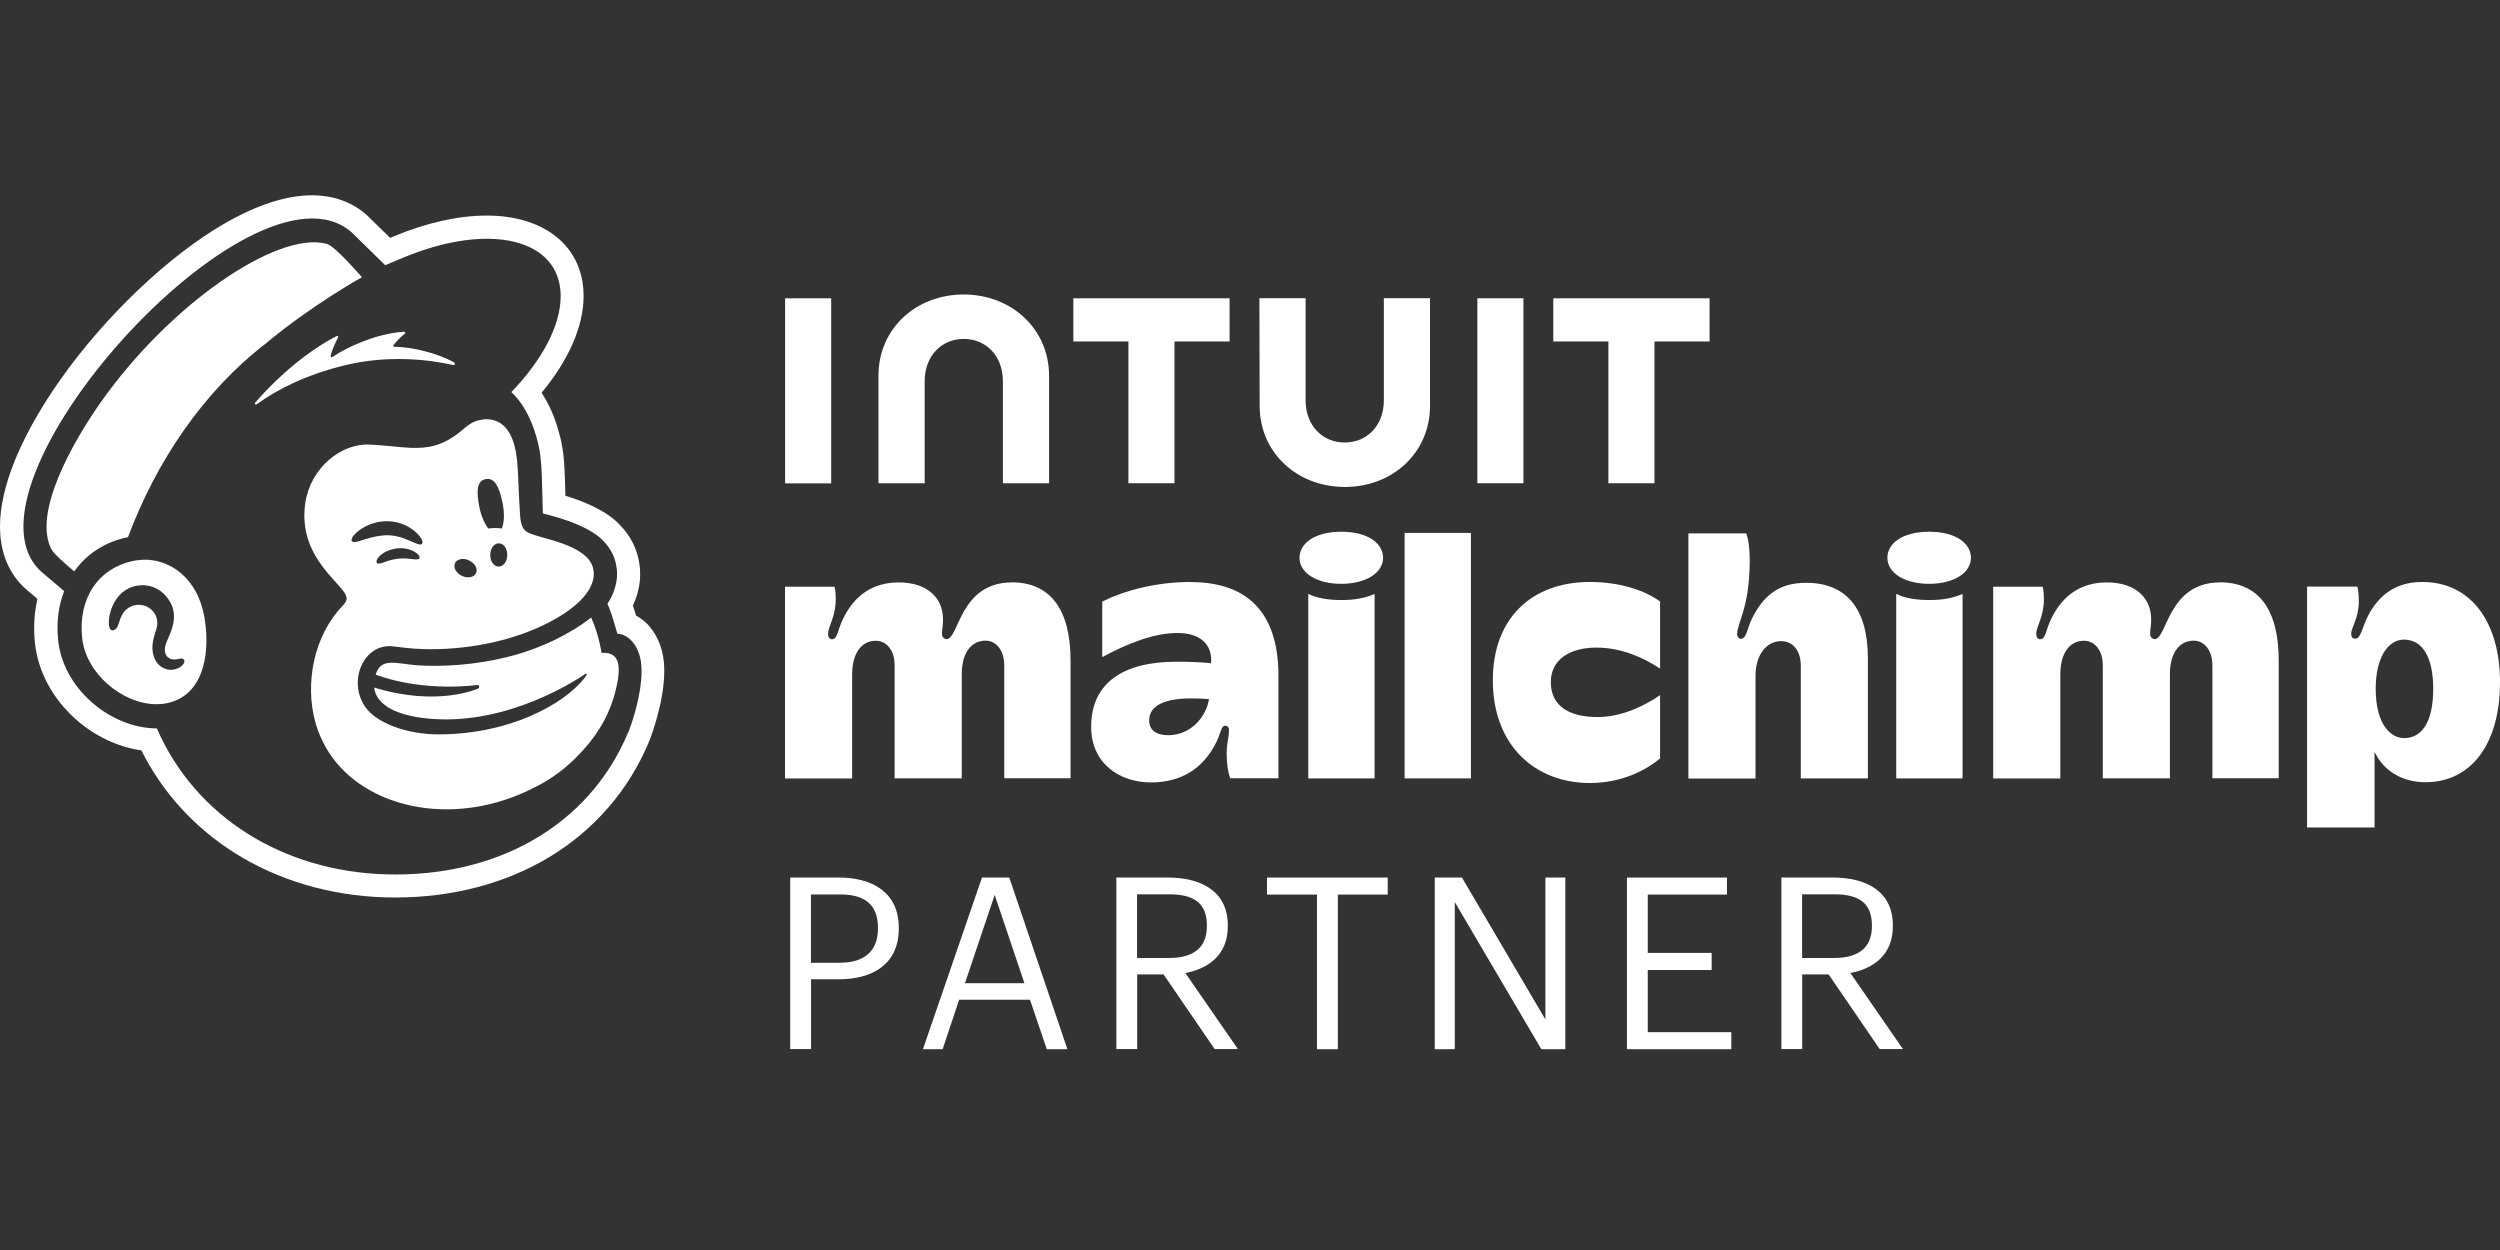
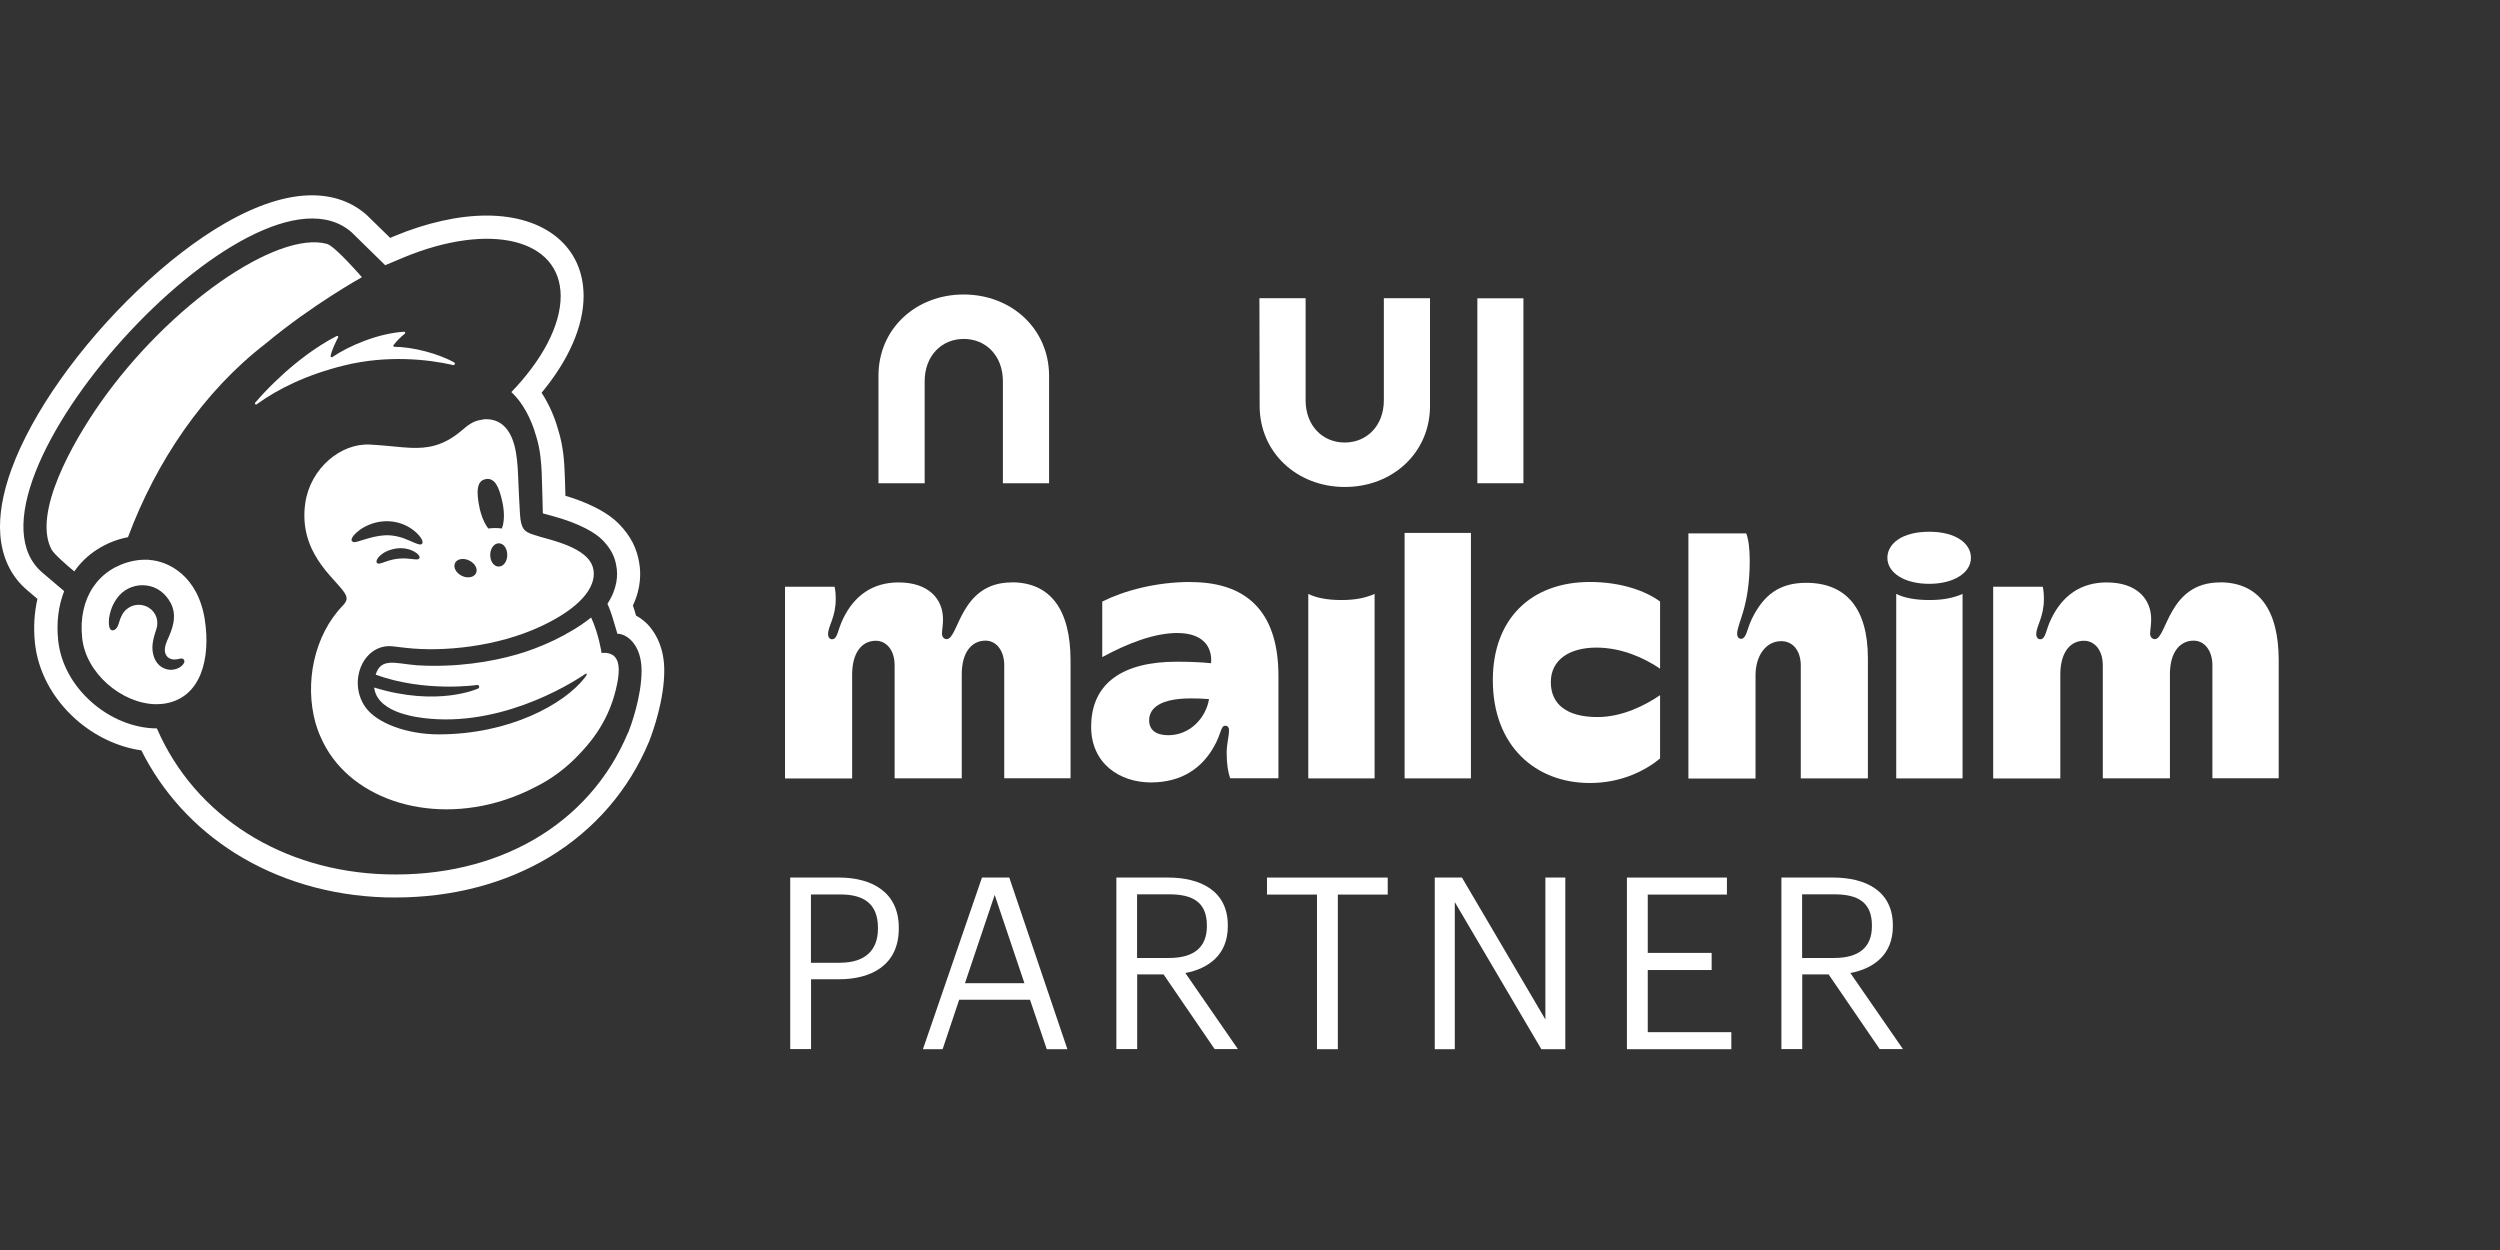
<svg xmlns="http://www.w3.org/2000/svg" width="128" height="64" viewBox="0 0 128 64" fill="none">
  <rect x="0" y="0" width="128" height="64" fill="#333333" stroke="none" />
  <path d="M51.802 29.82C49.141 29.82 49.094 32.724 48.466 32.724C48.335 32.724 48.229 32.605 48.229 32.451C48.229 32.238 48.282 32.054 48.282 31.71C48.282 30.668 47.547 29.82 46.007 29.82C44.697 29.82 43.743 30.478 43.162 31.687C42.866 32.303 42.889 32.73 42.593 32.73C42.481 32.73 42.398 32.623 42.398 32.475C42.398 32.031 42.789 31.622 42.789 30.668C42.789 30.419 42.771 30.211 42.73 30.04H40.193V39.858H43.63V34.531C43.63 33.482 44.081 32.807 44.845 32.807C45.355 32.807 45.805 33.251 45.805 34.063V39.852H49.242V34.525C49.242 33.346 49.787 32.801 50.457 32.801C51.02 32.801 51.417 33.322 51.417 34.057V39.846H54.812V33.82C54.812 31.183 53.763 29.814 51.79 29.814" fill="white" />
  <path d="M75.311 27.285H71.916V39.853H75.311V27.285Z" fill="white" />
  <path d="M76.433 34.828C76.433 38.17 78.596 40.09 81.405 40.09C83.011 40.09 84.243 39.456 84.996 38.834V35.593C84.231 36.114 83.058 36.713 81.796 36.713C80.22 36.713 79.402 36.061 79.402 34.923C79.402 33.785 80.35 33.157 81.737 33.157C82.993 33.157 84.148 33.661 84.996 34.236V30.799C84.279 30.265 83.011 29.797 81.405 29.797C78.394 29.797 76.433 31.682 76.433 34.822" fill="white" />
  <path d="M92.472 29.84C91.091 29.84 90.291 30.48 89.705 31.665C89.444 32.187 89.427 32.708 89.136 32.708C89.029 32.708 88.941 32.607 88.941 32.453C88.941 31.908 89.586 31.096 89.586 28.702C89.586 28.098 89.527 27.636 89.409 27.31H86.446V39.86H89.883V34.575C89.883 33.585 90.404 32.827 91.198 32.827C91.791 32.827 92.2 33.306 92.2 34.083V39.854H95.636V33.709C95.636 31.143 94.517 29.84 92.472 29.84Z" fill="white" />
-   <path d="M124.006 29.797C122.489 29.797 121.713 30.662 121.28 31.462C120.937 32.096 120.889 32.701 120.593 32.701C120.451 32.701 120.38 32.618 120.38 32.446C120.38 32.144 120.771 31.634 120.771 30.799C120.771 30.455 120.747 30.2 120.694 30.034H118.122V42.366H121.577V38.49C122.015 39.426 122.934 40.049 124.19 40.049C126.454 40.049 128 38.182 128 34.923C128 31.919 126.566 29.797 124.012 29.797M123.088 37.791C122.394 37.791 121.636 37.074 121.636 35.261C121.636 33.678 122.258 32.748 123.088 32.748C124.042 32.748 124.581 33.673 124.581 35.261C124.581 37.027 123.965 37.791 123.088 37.791Z" fill="white" />
  <path d="M98.794 30.722C98.071 30.722 97.502 30.615 97.087 30.408V39.854H100.483V30.408C100.044 30.603 99.517 30.722 98.794 30.722Z" fill="white" />
  <path d="M98.773 27.225C97.369 27.225 96.634 27.848 96.634 28.559C96.634 29.329 97.505 29.892 98.773 29.892C100.041 29.892 100.912 29.323 100.912 28.559C100.912 27.848 100.177 27.225 98.773 27.225Z" fill="white" />
  <path d="M60.969 29.797C59.191 29.797 57.568 30.236 56.436 30.799V33.643C57.752 32.932 59.097 32.41 60.282 32.41C61.55 32.41 62.083 33.08 62.006 33.957C61.497 33.904 60.928 33.88 60.24 33.88C57.55 33.88 55.867 34.929 55.867 37.216C55.867 39.095 57.331 40.06 58.925 40.06C60.519 40.06 61.556 39.314 62.178 38.188C62.534 37.548 62.498 37.157 62.735 37.157C62.848 37.157 62.925 37.24 62.925 37.364C62.925 37.773 62.806 38.016 62.806 38.573C62.806 39.095 62.871 39.527 62.984 39.847H65.455V34.591C65.455 31.605 64.092 29.803 60.963 29.803M59.814 37.643C59.174 37.643 58.836 37.364 58.836 36.879C58.836 36.244 59.428 35.758 60.975 35.758C61.313 35.758 61.621 35.77 61.9 35.794C61.763 36.695 60.975 37.643 59.814 37.643Z" fill="white" />
  <path d="M73.217 20.779V15.268H70.853V20.494C70.853 21.792 69.987 22.657 68.85 22.657C67.712 22.657 66.847 21.792 66.847 20.494V15.268H64.482L64.494 20.779C64.494 23.179 66.414 24.933 68.856 24.933C71.297 24.933 73.217 23.184 73.217 20.779Z" fill="white" />
-   <path d="M82.35 24.742H84.708V17.483H87.529V15.273H79.529V17.483H82.35V24.742Z" fill="white" />
  <path d="M77.999 15.273H75.641V24.742H77.999V15.273Z" fill="white" />
-   <path d="M57.775 24.742H60.133V17.483H62.954V15.273H54.955V17.483H57.775V24.742Z" fill="white" />
-   <path d="M42.557 20.013V15.273H40.198V24.748H42.557V20.013Z" fill="white" />
  <path d="M47.343 19.516C47.343 18.224 48.208 17.353 49.345 17.353C50.483 17.353 51.348 18.218 51.348 19.516V24.742H53.713V19.232C53.707 16.832 51.781 15.078 49.339 15.078C46.898 15.078 44.978 16.826 44.978 19.232V24.742H47.343V19.516Z" fill="white" />
  <path d="M113.66 29.82C110.999 29.82 110.952 32.724 110.324 32.724C110.193 32.724 110.086 32.605 110.086 32.451C110.086 32.238 110.14 32.054 110.14 31.71C110.14 30.668 109.405 29.82 107.864 29.82C106.555 29.82 105.601 30.478 105.02 31.687C104.724 32.303 104.747 32.73 104.451 32.73C104.339 32.73 104.256 32.623 104.256 32.475C104.256 32.031 104.647 31.622 104.647 30.668C104.647 30.419 104.629 30.211 104.587 30.04H102.051V39.858H105.488V34.531C105.488 33.482 105.938 32.807 106.703 32.807C107.213 32.807 107.663 33.251 107.663 34.063V39.852H111.1V34.525C111.1 33.346 111.645 32.801 112.315 32.801C112.877 32.801 113.275 33.322 113.275 34.057V39.846H116.67V33.82C116.67 31.183 115.627 29.814 113.648 29.814" fill="white" />
  <path d="M68.691 30.722C67.968 30.722 67.399 30.615 66.984 30.408V39.854H70.379V30.408C69.941 30.603 69.414 30.722 68.691 30.722Z" fill="white" />
-   <path d="M68.674 27.225C67.27 27.225 66.535 27.848 66.535 28.559C66.535 29.329 67.406 29.892 68.674 29.892C69.942 29.892 70.814 29.323 70.814 28.559C70.814 27.848 70.079 27.225 68.674 27.225Z" fill="white" />
  <path d="M7.618 28.66C7.333 28.648 7.073 28.671 6.853 28.713C5.028 29.08 3.997 30.633 4.205 32.648C4.388 34.473 6.231 36.007 7.938 36.055C8.116 36.055 8.287 36.049 8.459 36.019C10.308 35.705 10.788 33.696 10.486 31.729C10.142 29.501 8.637 28.719 7.612 28.666M9.425 33.933C9.36 34.093 9.087 34.307 8.702 34.295C8.305 34.265 7.867 33.975 7.807 33.264C7.778 32.908 7.914 32.482 7.991 32.256C8.151 31.824 8.009 31.368 7.635 31.125C7.416 30.982 7.156 30.935 6.901 30.988C6.652 31.042 6.439 31.19 6.296 31.403C6.184 31.581 6.113 31.8 6.077 31.925C6.065 31.954 6.059 31.984 6.053 31.996C5.97 32.221 5.834 32.286 5.745 32.274C5.704 32.268 5.644 32.239 5.609 32.138C5.508 31.854 5.591 31.059 6.119 30.473C6.456 30.099 6.984 29.91 7.493 29.975C8.027 30.04 8.471 30.366 8.744 30.882C9.105 31.569 8.785 32.292 8.59 32.725C8.572 32.772 8.548 32.813 8.536 32.855C8.418 33.139 8.406 33.394 8.518 33.56C8.601 33.691 8.75 33.767 8.927 33.767C9.01 33.767 9.087 33.75 9.153 33.738C9.247 33.714 9.348 33.691 9.407 33.767C9.431 33.791 9.461 33.85 9.425 33.939" fill="white" />
  <path d="M33.317 32.144C33.103 31.878 32.843 31.67 32.564 31.516C32.541 31.439 32.517 31.356 32.493 31.273C32.464 31.178 32.434 31.084 32.404 31.001C32.843 30.076 32.807 29.276 32.73 28.832C32.612 28.085 32.298 27.457 31.723 26.859C31.029 26.13 29.874 25.662 28.949 25.383C28.938 24.945 28.926 24.447 28.908 24.139C28.89 23.73 28.855 22.877 28.582 22.017C28.387 21.312 28.09 20.66 27.729 20.109C29.121 18.432 29.88 16.702 29.88 15.155C29.88 12.655 27.93 11.037 24.914 11.037C23.486 11.037 21.857 11.398 20.197 12.086C20.197 12.086 20.102 12.127 19.978 12.181C19.474 11.689 18.811 11.037 18.763 10.996C18.005 10.332 17.063 10 15.966 10C14.663 10 13.158 10.486 11.504 11.44C10.076 12.264 8.547 13.443 7.072 14.847C4.067 17.709 1.644 21.14 0.589 24.02C0.139 25.259 -0.057 26.379 0.014 27.357C0.097 28.541 0.577 29.537 1.407 30.23L1.917 30.663C1.756 31.368 1.709 32.115 1.786 32.891C1.934 34.361 2.681 35.759 3.884 36.831C4.856 37.691 6.041 38.248 7.238 38.42C8.31 40.565 9.952 42.366 12.014 43.67C14.242 45.074 16.902 45.862 19.717 45.945C19.895 45.945 20.079 45.951 20.256 45.951C23.16 45.951 25.88 45.234 28.126 43.883C30.431 42.491 32.203 40.446 33.234 37.963C33.234 37.952 33.24 37.946 33.246 37.934C33.423 37.472 34.01 35.854 34.01 34.331C34.01 33.229 33.625 32.53 33.305 32.138M32.155 37.513C30.164 42.277 25.418 44.932 19.765 44.766C14.491 44.612 9.999 41.827 8.032 37.294C6.841 37.294 5.614 36.772 4.684 35.943C3.7 35.072 3.096 33.946 2.977 32.773C2.882 31.86 2.995 31.007 3.285 30.266L2.183 29.33C-2.872 25.057 12.944 7.482 17.999 11.89C18.023 11.914 19.717 13.573 19.723 13.579C19.729 13.579 20.659 13.182 20.665 13.182C25.104 11.345 28.701 12.234 28.707 15.161C28.707 16.684 27.735 18.462 26.182 20.074C26.745 20.595 27.195 21.413 27.456 22.349C27.675 23.043 27.711 23.742 27.735 24.192C27.758 24.814 27.794 26.26 27.794 26.284C27.835 26.296 28.28 26.42 28.416 26.456C29.607 26.794 30.455 27.238 30.869 27.671C31.284 28.103 31.492 28.524 31.563 29.021C31.634 29.419 31.622 30.124 31.101 30.912C31.101 30.912 31.237 31.208 31.367 31.629C31.498 32.05 31.592 32.399 31.61 32.447C32.09 32.447 32.849 33.004 32.849 34.337C32.849 35.67 32.298 37.175 32.167 37.507" fill="white" />
  <path d="M31.364 33.535C31.109 33.376 30.801 33.435 30.801 33.435C30.801 33.435 30.665 32.481 30.267 31.616C29.1 32.54 27.595 33.186 26.451 33.512C25.13 33.891 23.346 34.181 21.349 34.063C20.241 33.974 19.512 33.648 19.234 34.543C21.764 35.467 24.437 35.07 24.437 35.07C24.49 35.07 24.531 35.1 24.537 35.153C24.537 35.195 24.514 35.236 24.478 35.254C24.478 35.254 22.422 36.208 19.157 35.201C19.246 35.965 19.992 36.309 20.348 36.451C20.798 36.623 21.29 36.706 21.29 36.706C25.337 37.399 29.118 35.088 29.965 34.507C30.03 34.466 30.072 34.507 30.019 34.584C29.971 34.661 29.965 34.661 29.936 34.703C28.893 36.048 26.096 37.6 22.451 37.6C20.863 37.6 19.275 37.038 18.689 36.178C17.782 34.845 18.641 32.895 20.152 33.097C20.152 33.097 20.668 33.156 20.81 33.174C22.694 33.381 25.426 33.121 27.672 32.078C29.728 31.124 30.504 30.069 30.392 29.221C30.362 28.99 30.256 28.753 30.036 28.528C29.669 28.167 29.082 27.882 28.093 27.604C27.767 27.515 27.548 27.456 27.305 27.373C26.878 27.23 26.671 27.118 26.623 26.324C26.599 25.974 26.54 24.759 26.522 24.256C26.481 23.373 26.38 22.17 25.628 21.672C25.432 21.542 25.219 21.483 24.988 21.465C24.762 21.453 24.656 21.494 24.608 21.5C24.182 21.571 23.927 21.797 23.613 22.063C22.683 22.84 21.894 22.964 21.017 22.928C20.496 22.905 19.939 22.828 19.305 22.786C19.18 22.78 19.056 22.768 18.932 22.762C17.468 22.686 15.898 23.953 15.631 25.749C15.269 28.25 17.077 29.542 17.604 30.3C17.669 30.389 17.746 30.519 17.746 30.638C17.746 30.78 17.652 30.898 17.563 30.993C16.069 32.534 15.589 34.975 16.152 37.008C16.224 37.263 16.312 37.506 16.419 37.737C17.741 40.824 21.841 42.264 25.847 40.954C26.386 40.777 26.89 40.563 27.37 40.315C28.27 39.876 29.053 39.272 29.699 38.572C30.759 37.464 31.393 36.255 31.642 34.768C31.761 33.974 31.583 33.666 31.346 33.518M25.971 28.422C25.971 28.753 25.77 29.014 25.527 29.008C25.284 29.008 25.094 28.736 25.1 28.404C25.1 28.072 25.308 27.811 25.545 27.817C25.788 27.817 25.977 28.09 25.971 28.422ZM24.869 24.528C25.337 24.451 25.562 24.937 25.728 25.737C25.841 26.276 25.817 26.768 25.693 27.059C25.479 27.029 25.242 27.029 25 27.059C24.816 26.822 24.644 26.436 24.549 25.986C24.383 25.186 24.401 24.605 24.869 24.534M23.299 28.825C23.405 28.611 23.732 28.552 24.028 28.7C24.324 28.842 24.478 29.139 24.371 29.352C24.265 29.565 23.939 29.625 23.642 29.482C23.346 29.334 23.192 29.044 23.299 28.831M21.468 28.587C21.42 28.665 21.314 28.647 21.1 28.623C20.703 28.576 20.306 28.552 19.702 28.771C19.702 28.771 19.483 28.86 19.382 28.86C19.352 28.86 19.329 28.848 19.311 28.831C19.293 28.819 19.275 28.795 19.275 28.753C19.275 28.665 19.358 28.534 19.489 28.422C19.643 28.291 19.886 28.143 20.318 28.078C20.917 28.007 21.355 28.285 21.456 28.451C21.497 28.522 21.486 28.57 21.468 28.587ZM18.126 27.758C18.049 27.746 18.013 27.71 18.001 27.669C17.972 27.533 18.185 27.302 18.404 27.142C19.08 26.656 19.957 26.549 20.697 26.869C21.059 27.023 21.397 27.296 21.563 27.562C21.645 27.693 21.657 27.793 21.604 27.847C21.521 27.93 21.32 27.835 20.982 27.687C20.65 27.539 20.212 27.379 19.69 27.408C18.949 27.456 18.303 27.782 18.12 27.758" fill="white" />
  <path d="M23.215 18.692C23.28 18.704 23.321 18.597 23.262 18.561C22.415 18.087 21.117 17.762 20.192 17.756C20.145 17.756 20.121 17.702 20.151 17.667C20.311 17.453 20.53 17.24 20.726 17.086C20.773 17.05 20.744 16.979 20.684 16.985C19.369 17.068 17.875 17.696 17.016 18.283C16.975 18.313 16.922 18.277 16.927 18.224C16.993 17.904 17.206 17.477 17.313 17.276C17.336 17.228 17.289 17.175 17.241 17.204C15.861 17.91 14.314 19.172 13.064 20.618C13.023 20.671 13.088 20.742 13.141 20.701C14.225 19.913 15.707 19.178 17.65 18.704C19.831 18.17 21.929 18.396 23.209 18.692" fill="white" />
  <path d="M18.535 14.2C18.535 14.2 17.16 12.605 16.74 12.487C14.186 11.794 8.663 15.604 5.131 20.635C3.703 22.673 1.665 26.276 2.637 28.131C2.755 28.362 3.437 28.954 3.804 29.257C4.414 28.368 5.416 27.722 6.553 27.503C7.999 23.627 10.411 20.048 13.605 17.589C15.975 15.61 18.529 14.194 18.529 14.194" fill="white" />
  <path d="M40.454 44.93H42.948C44.631 44.93 46.018 45.671 46.018 47.496V47.543C46.018 49.41 44.619 50.139 42.948 50.139H41.526V53.712H40.459V44.924L40.454 44.93ZM43.019 49.291C44.27 49.291 44.951 48.675 44.951 47.549V47.502C44.951 46.263 44.216 45.795 43.019 45.795H41.52V49.297H43.019V49.291Z" fill="white" />
  <path d="M50.277 44.931H51.675L54.65 53.719H53.595L52.736 51.188H49.109L48.262 53.719H47.254L50.277 44.931ZM49.405 50.341H52.451L50.928 45.82L49.405 50.341Z" fill="white" />
  <path d="M57.152 44.93H59.795C61.477 44.93 62.864 45.617 62.864 47.377V47.425C62.864 48.877 61.892 49.588 60.69 49.819L63.38 53.712H62.189L59.575 49.89H58.224V53.712H57.158V44.924L57.152 44.93ZM59.866 49.048C61.116 49.048 61.792 48.509 61.792 47.425V47.377C61.792 46.186 61.057 45.789 59.866 45.789H58.218V49.048H59.866Z" fill="white" />
  <path d="M67.43 45.802H64.87V44.931H71.051V45.802H68.497V53.719H67.43V45.802Z" fill="white" />
  <path d="M73.46 44.931H74.852L79.124 52.196V44.931H80.144V53.719H78.917L74.485 46.187V53.719H73.46V44.931Z" fill="white" />
  <path d="M83.299 44.931H88.419V45.802H84.365V48.788H87.636V49.665H84.365V52.847H88.644V53.719H83.299V44.931Z" fill="white" />
  <path d="M91.202 44.93H93.844C95.528 44.93 96.914 45.617 96.914 47.377V47.425C96.914 48.877 95.942 49.588 94.739 49.819L97.43 53.712H96.239L93.625 49.89H92.274V53.712H91.208V44.924L91.202 44.93ZM93.915 49.048C95.166 49.048 95.842 48.509 95.842 47.425V47.377C95.842 46.186 95.107 45.789 93.915 45.789H92.268V49.048H93.915Z" fill="white" />
</svg>